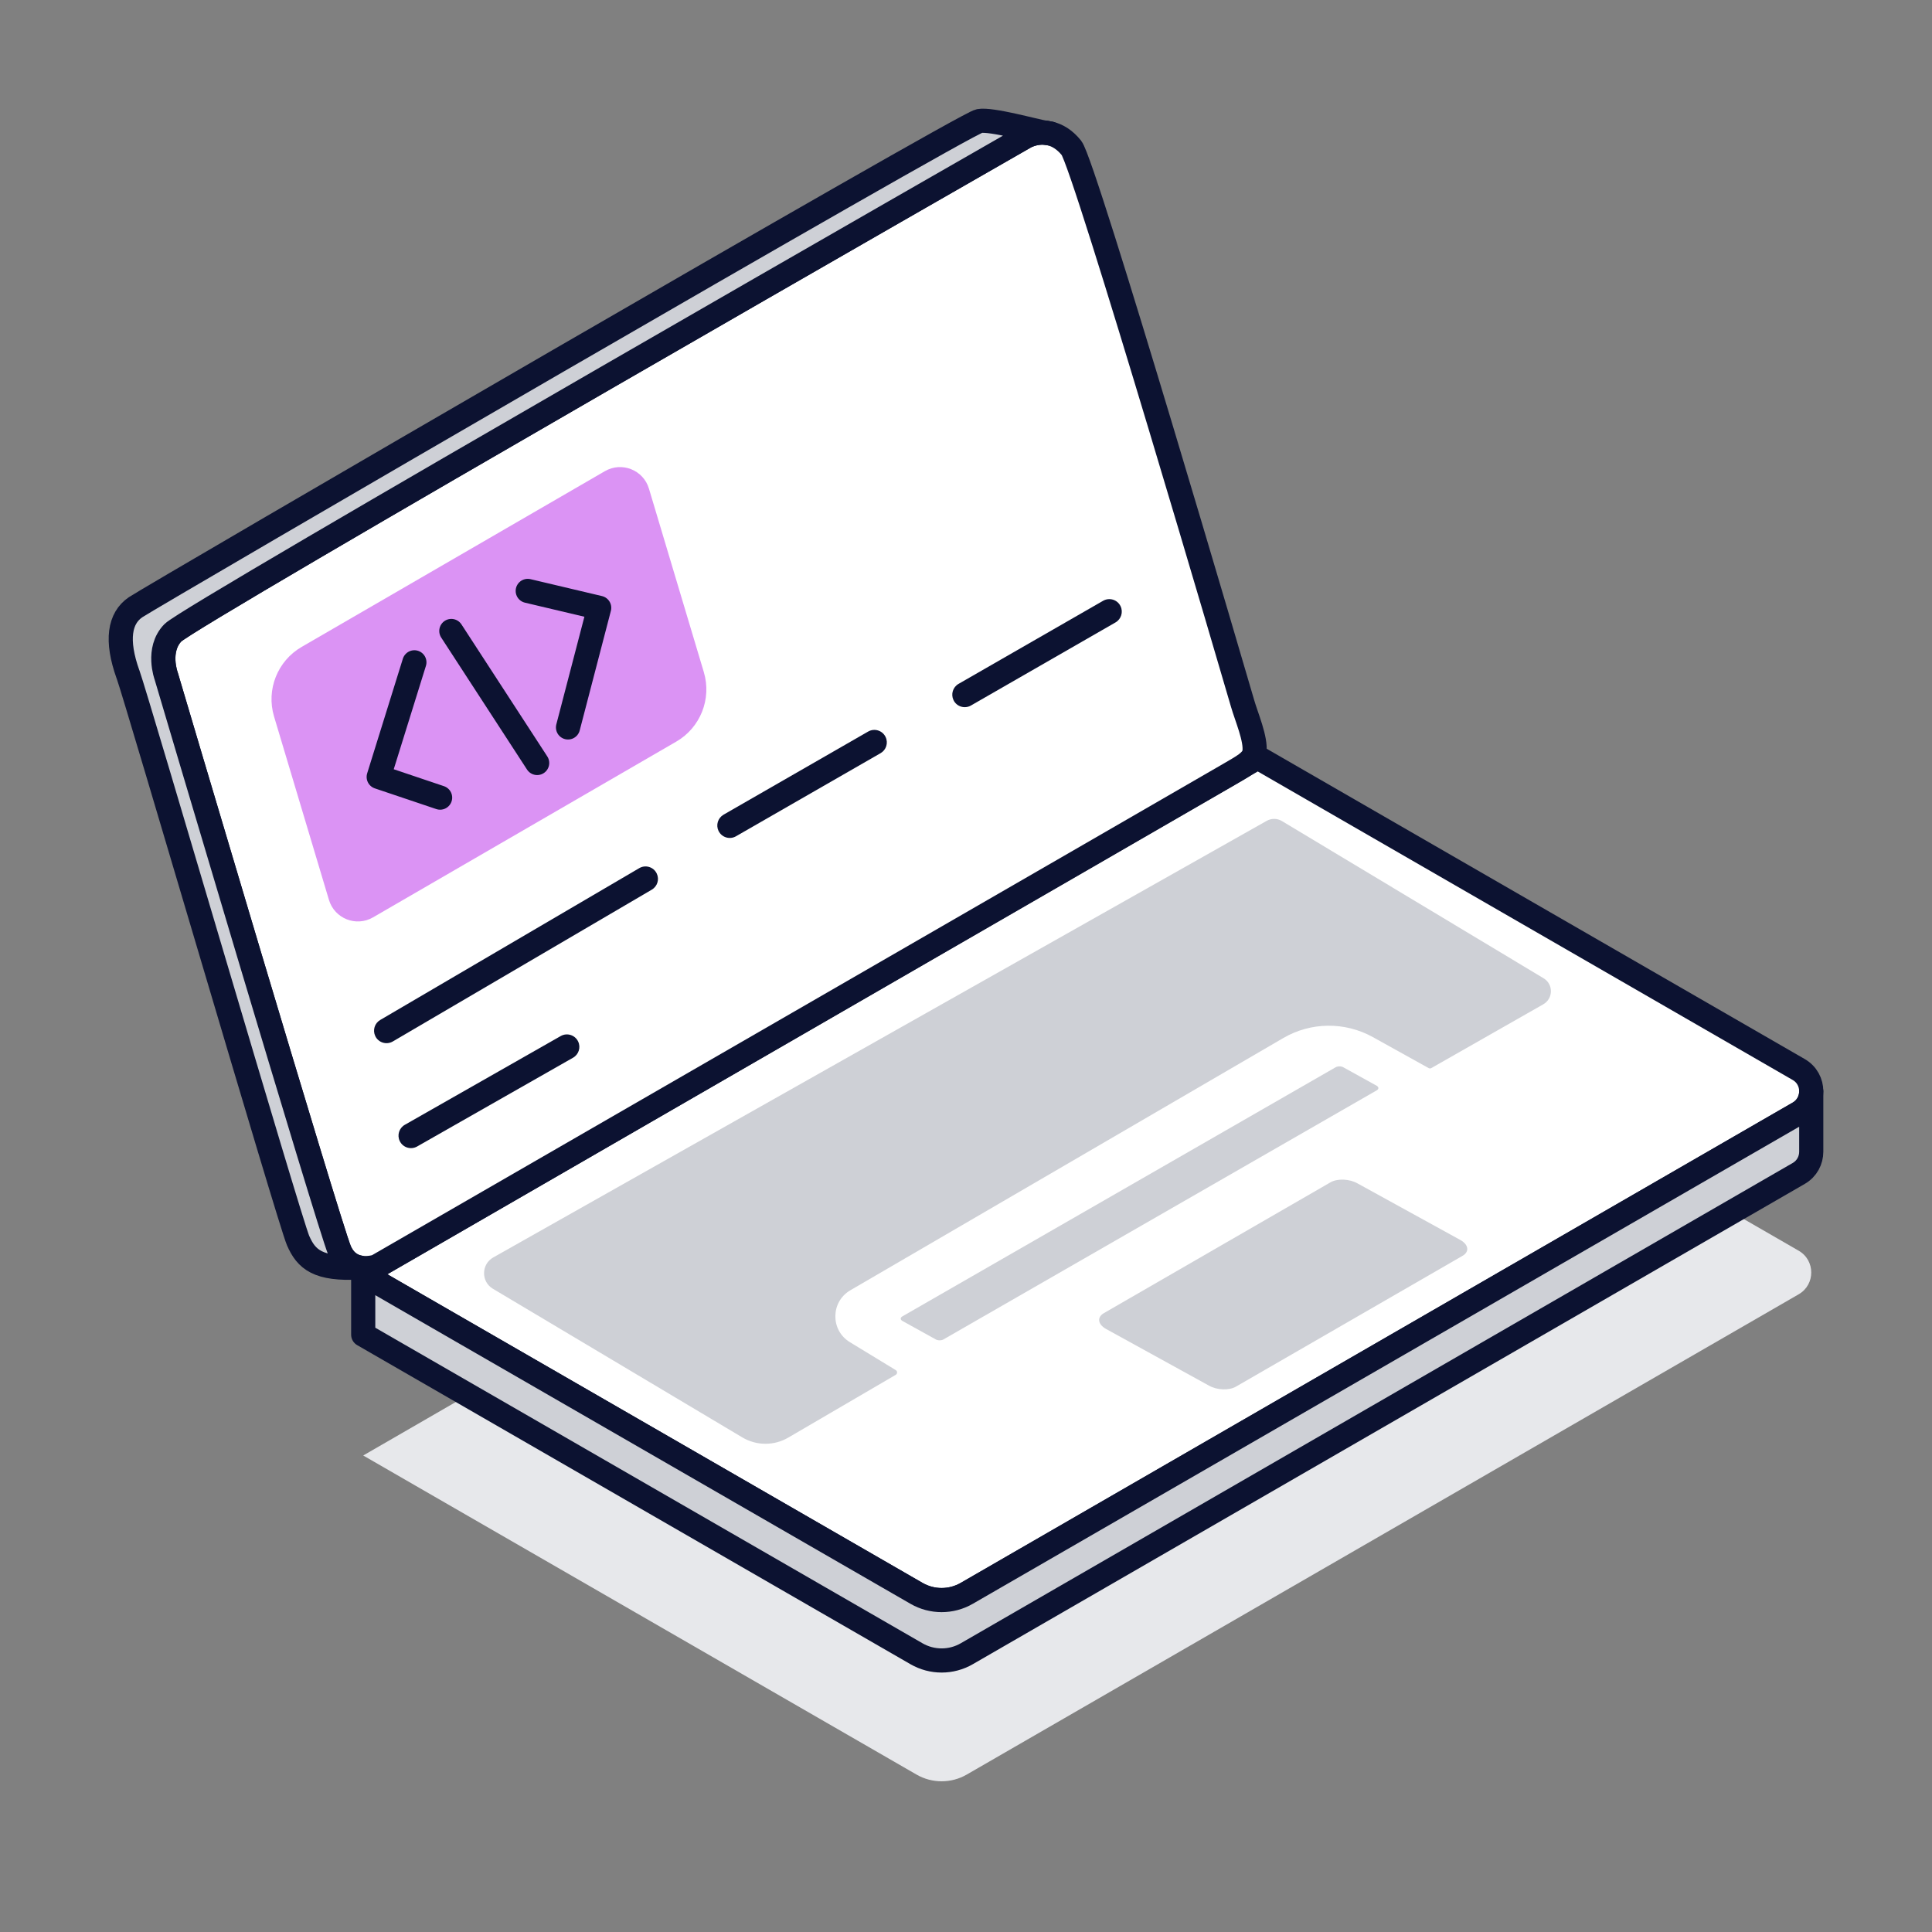
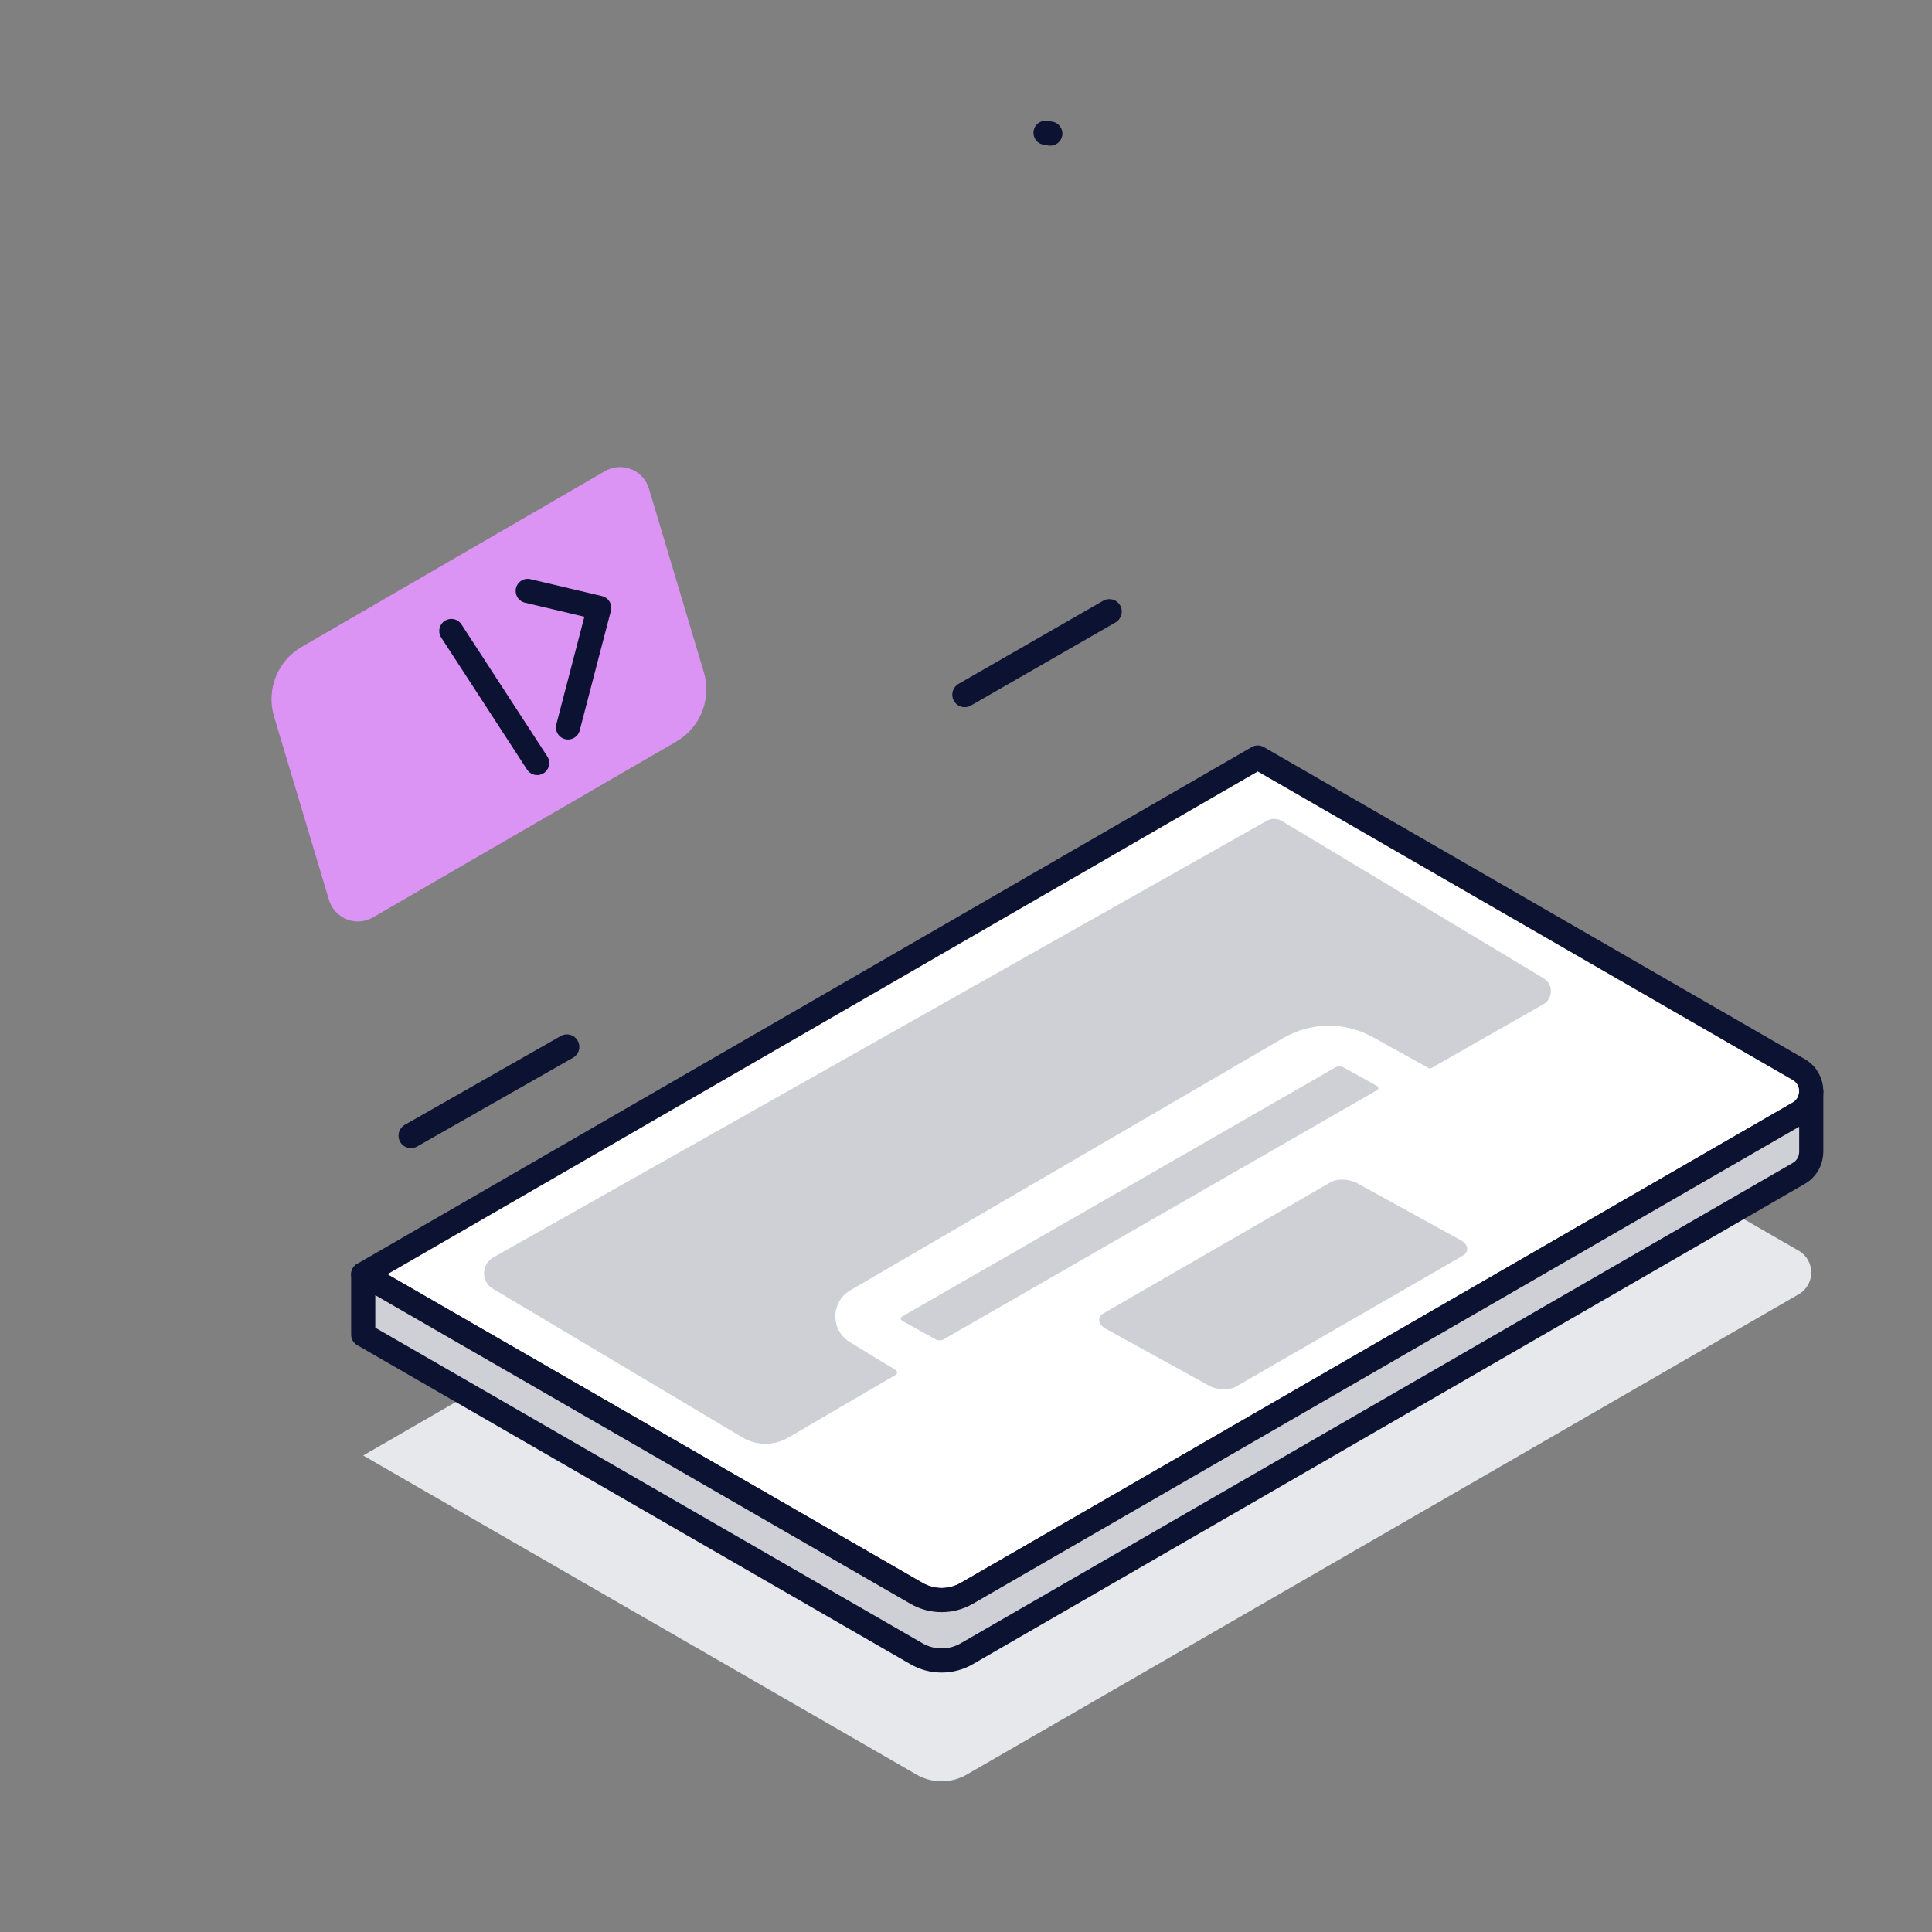
<svg xmlns="http://www.w3.org/2000/svg" width="64" height="64" viewBox="0 0 64 64" fill="none">
  <rect x="0" y="0" width="64" height="64" fill="#808080" stroke="none" />
  <path d="M12.032 48.215L13.765 49.215L30.361 58.785C30.876 59.082 31.511 59.082 32.026 58.784L59.101 43.154L59.583 42.875C59.862 42.715 60 42.433 60 42.153C60 41.873 59.862 41.591 59.583 41.431L41.665 31.097L12.032 48.215Z" fill="#E7E8EB" />
  <path d="M12.032 42.212L13.765 43.212L30.361 52.782C30.876 53.079 31.511 53.079 32.026 52.781L59.101 37.15L59.583 36.872C59.862 36.712 60 36.43 60 36.15C60 35.87 59.862 35.588 59.583 35.428L41.665 25.094L12.032 42.212Z" fill="white" stroke="#0C1231" stroke-width="0.8" stroke-linecap="round" stroke-linejoin="round" />
  <path d="M29.89 43.756L30.999 44.37C31.069 44.41 31.184 44.41 31.254 44.37L45.608 36.118C45.678 36.078 45.678 36.011 45.608 35.969L44.499 35.355C44.429 35.315 44.314 35.315 44.244 35.355L29.89 43.608C29.82 43.648 29.82 43.715 29.89 43.756Z" fill="#CED0D6" />
  <path d="M48.45 41.6L40.942 45.934C40.712 46.068 40.31 46.051 40.044 45.898L36.631 44.019C36.364 43.865 36.336 43.634 36.566 43.5L44.074 39.166C44.304 39.033 44.706 39.05 44.972 39.203L48.385 41.081C48.651 41.235 48.68 41.467 48.45 41.6Z" fill="#CED0D6" />
  <path d="M16.34 41.654L41.962 27.191C42.118 27.103 42.311 27.105 42.465 27.198L51.133 32.406C51.461 32.603 51.455 33.08 51.123 33.269L47.415 35.381C47.387 35.397 47.354 35.397 47.326 35.382L45.477 34.355C44.552 33.842 43.425 33.853 42.511 34.386L28.169 42.742C27.514 43.123 27.505 44.066 28.152 44.46L29.674 45.387C29.732 45.423 29.731 45.508 29.672 45.543L26.113 47.622C25.642 47.898 25.058 47.895 24.589 47.615L16.328 42.692C15.932 42.456 15.939 41.881 16.34 41.654Z" fill="#CED0D6" />
  <path d="M12.032 42.212V44.213L30.361 54.783C30.876 55.08 31.511 55.08 32.026 54.782L59.583 38.873C59.862 38.713 60 38.431 60 38.151V36.15C60 36.43 59.862 36.712 59.583 36.872L59.101 37.15L32.026 52.781C31.511 53.079 30.876 53.079 30.361 52.782L13.765 43.212L12.032 42.212Z" fill="#CED0D6" stroke="#0C1231" stroke-width="0.8" stroke-linecap="round" stroke-linejoin="round" />
-   <path d="M5.507 22.396C5.507 22.396 10.892 40.571 11.247 41.418C11.405 41.794 11.667 41.941 11.909 41.988C12.211 42.046 12.483 41.95 12.483 41.95C12.483 41.95 40.253 25.926 40.7 25.661C41.145 25.397 41.512 25.224 41.555 24.914C41.613 24.483 41.29 23.75 41.161 23.298C41.031 22.846 35.929 5.435 35.492 4.898C35.262 4.614 35.018 4.479 34.793 4.424C34.793 4.424 34.786 4.423 34.775 4.421C34.73 4.409 34.685 4.403 34.64 4.398C34.638 4.399 34.635 4.398 34.635 4.398C34.249 4.363 33.954 4.538 33.954 4.538C33.954 4.538 6.293 20.375 5.727 20.962C5.184 21.525 5.507 22.396 5.507 22.396Z" fill="white" stroke="#0C1231" stroke-width="0.8" stroke-linecap="round" stroke-linejoin="round" />
-   <path d="M12.595 33.788C12.41 33.896 12.339 34.127 12.431 34.321V34.321C12.534 34.539 12.803 34.622 13.012 34.5L21.592 29.471C21.777 29.362 21.848 29.131 21.756 28.938V28.938C21.653 28.719 21.384 28.636 21.175 28.759L12.595 33.788Z" fill="#0C1231" />
  <path d="M13.409 37.261C13.222 37.368 13.148 37.602 13.241 37.797V37.797C13.344 38.014 13.609 38.098 13.818 37.979L18.983 35.038C19.171 34.931 19.245 34.698 19.152 34.502V34.502C19.049 34.285 18.783 34.202 18.575 34.32L13.409 37.261Z" fill="#0C1231" />
-   <path d="M23.969 26.987C23.782 27.095 23.709 27.328 23.801 27.522V27.522C23.905 27.74 24.172 27.823 24.38 27.703L29.17 24.95C29.357 24.843 29.43 24.61 29.337 24.415V24.415C29.234 24.197 28.967 24.114 28.758 24.234L23.969 26.987Z" fill="#0C1231" />
  <path d="M31.752 22.655C31.566 22.762 31.493 22.995 31.585 23.19V23.19C31.688 23.408 31.955 23.491 32.164 23.371L36.954 20.618C37.14 20.51 37.213 20.277 37.121 20.083V20.083C37.018 19.865 36.751 19.782 36.542 19.902L31.752 22.655Z" fill="#0C1231" />
-   <path d="M4.241 22.339C4.545 23.189 9.599 40.466 9.874 41.094C10.148 41.725 10.533 42.058 11.907 41.988C11.665 41.941 11.403 41.795 11.245 41.418C10.89 40.571 5.505 22.396 5.505 22.396C5.505 22.396 5.182 21.525 5.725 20.962C6.291 20.375 33.952 4.538 33.952 4.538C33.952 4.538 34.248 4.363 34.633 4.398C34.299 4.346 32.839 3.934 32.44 4.009C31.923 4.107 5.02 19.754 4.49 20.116C3.959 20.478 3.834 21.205 4.24 22.341L4.241 22.339Z" fill="#CED0D6" stroke="#0C1231" stroke-width="0.8" stroke-linecap="round" stroke-linejoin="round" />
-   <path d="M34.635 4.398C34.635 4.398 34.638 4.399 34.64 4.398C34.703 4.409 34.75 4.416 34.775 4.421C34.786 4.423 34.793 4.424 34.793 4.424" stroke="#0C1231" stroke-width="0.8" stroke-linecap="round" stroke-linejoin="round" />
+   <path d="M34.635 4.398C34.703 4.409 34.75 4.416 34.775 4.421C34.786 4.423 34.793 4.424 34.793 4.424" stroke="#0C1231" stroke-width="0.8" stroke-linecap="round" stroke-linejoin="round" />
  <path d="M9.992 21.43C9.191 21.894 8.813 22.847 9.078 23.734L10.897 29.811C11.083 30.43 11.798 30.713 12.357 30.389L22.402 24.567C23.203 24.103 23.58 23.15 23.315 22.264L21.497 16.186C21.312 15.567 20.597 15.284 20.038 15.608L9.992 21.43Z" fill="#DB93F4" />
  <path d="M18.816 24.097L19.849 20.135L17.482 19.575" stroke="#0C1231" stroke-width="0.8" stroke-linecap="round" stroke-linejoin="round" />
  <path d="M14.951 20.902L17.794 25.275" stroke="#0C1231" stroke-width="0.8" stroke-linecap="round" stroke-linejoin="round" />
-   <path d="M13.727 21.94L12.545 25.737L14.579 26.422" stroke="#0C1231" stroke-width="0.8" stroke-linecap="round" stroke-linejoin="round" />
</svg>